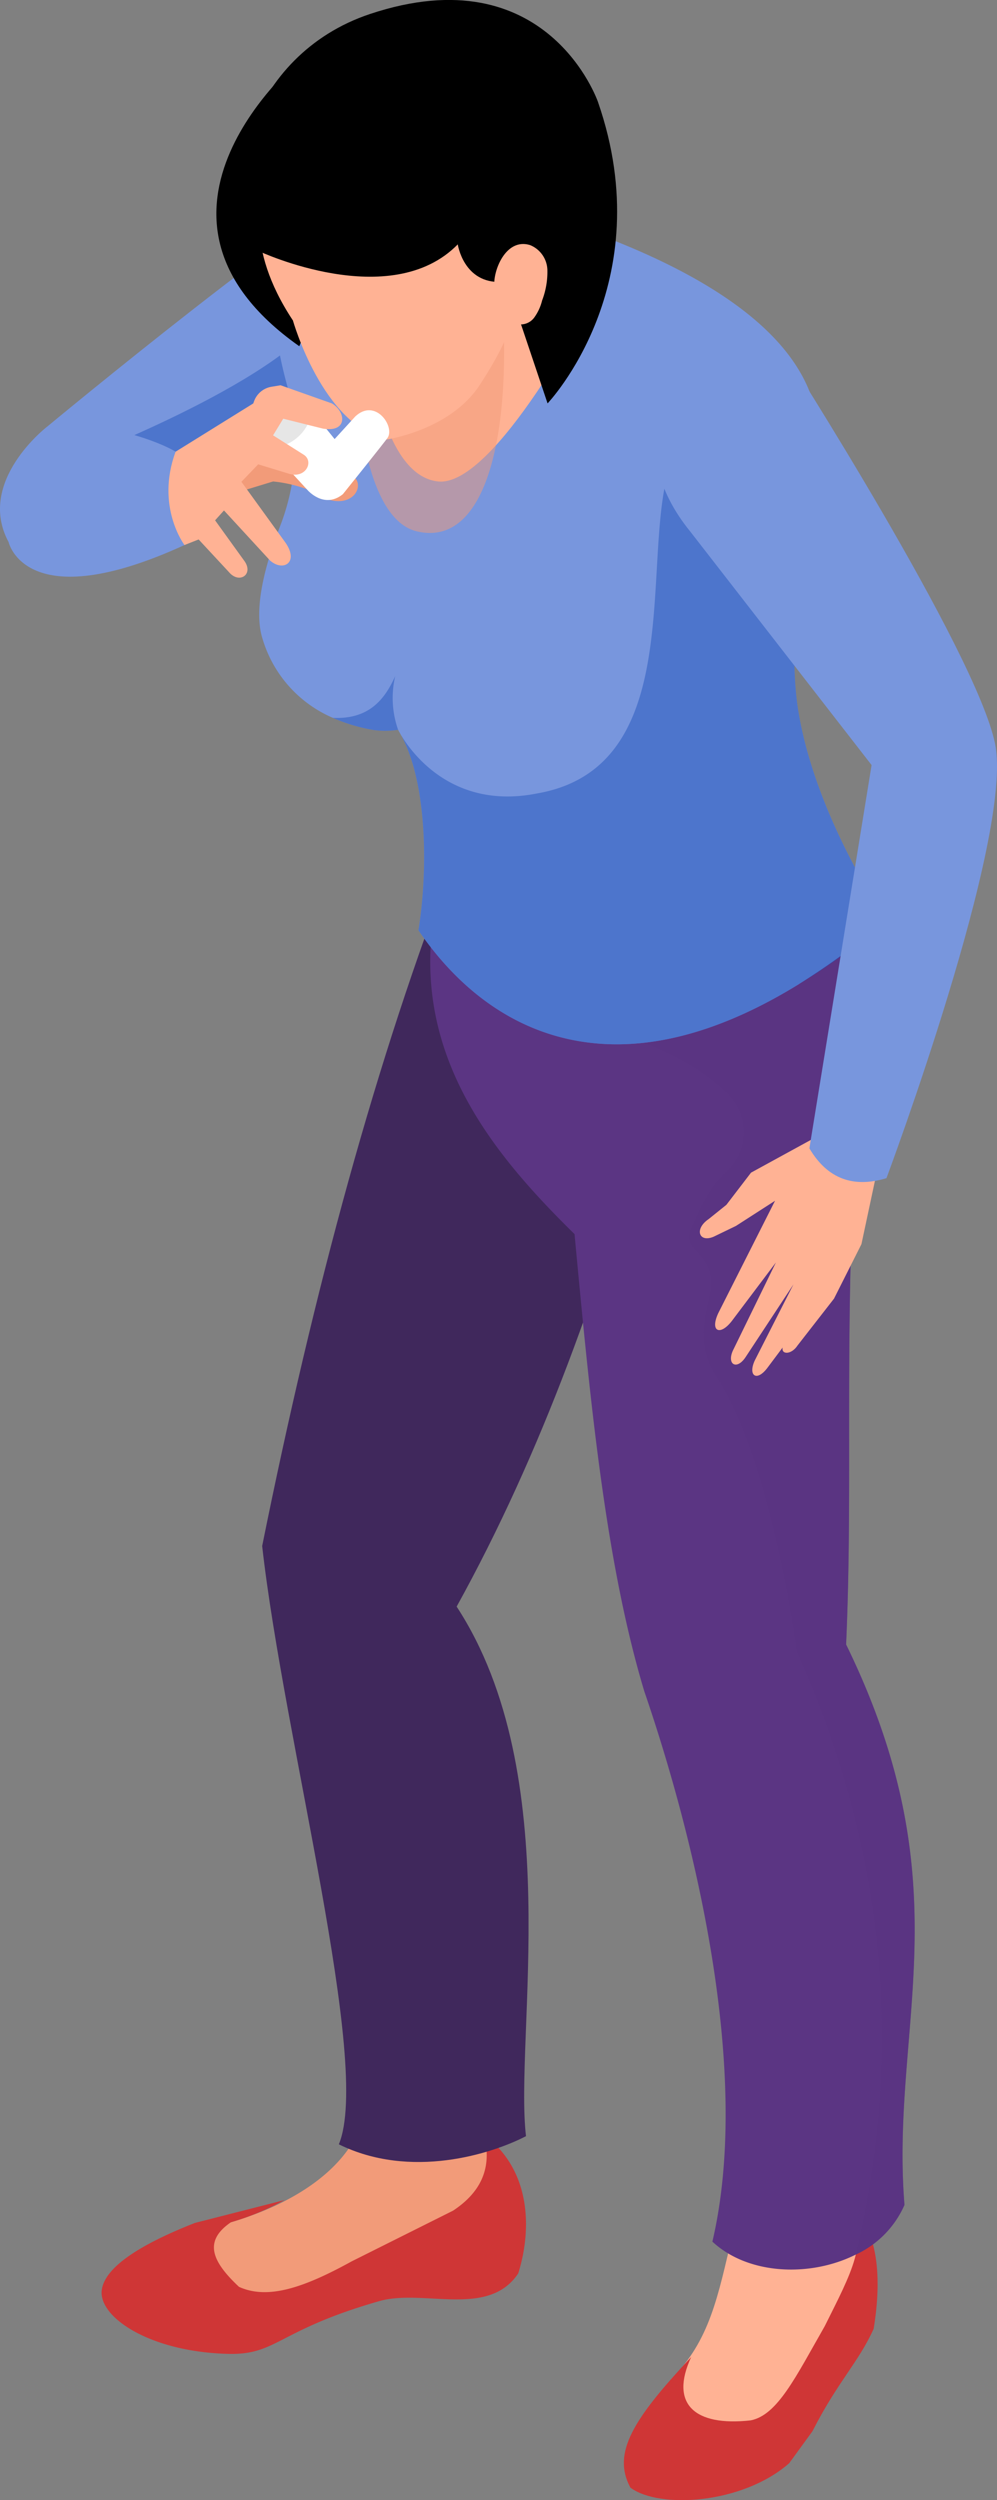
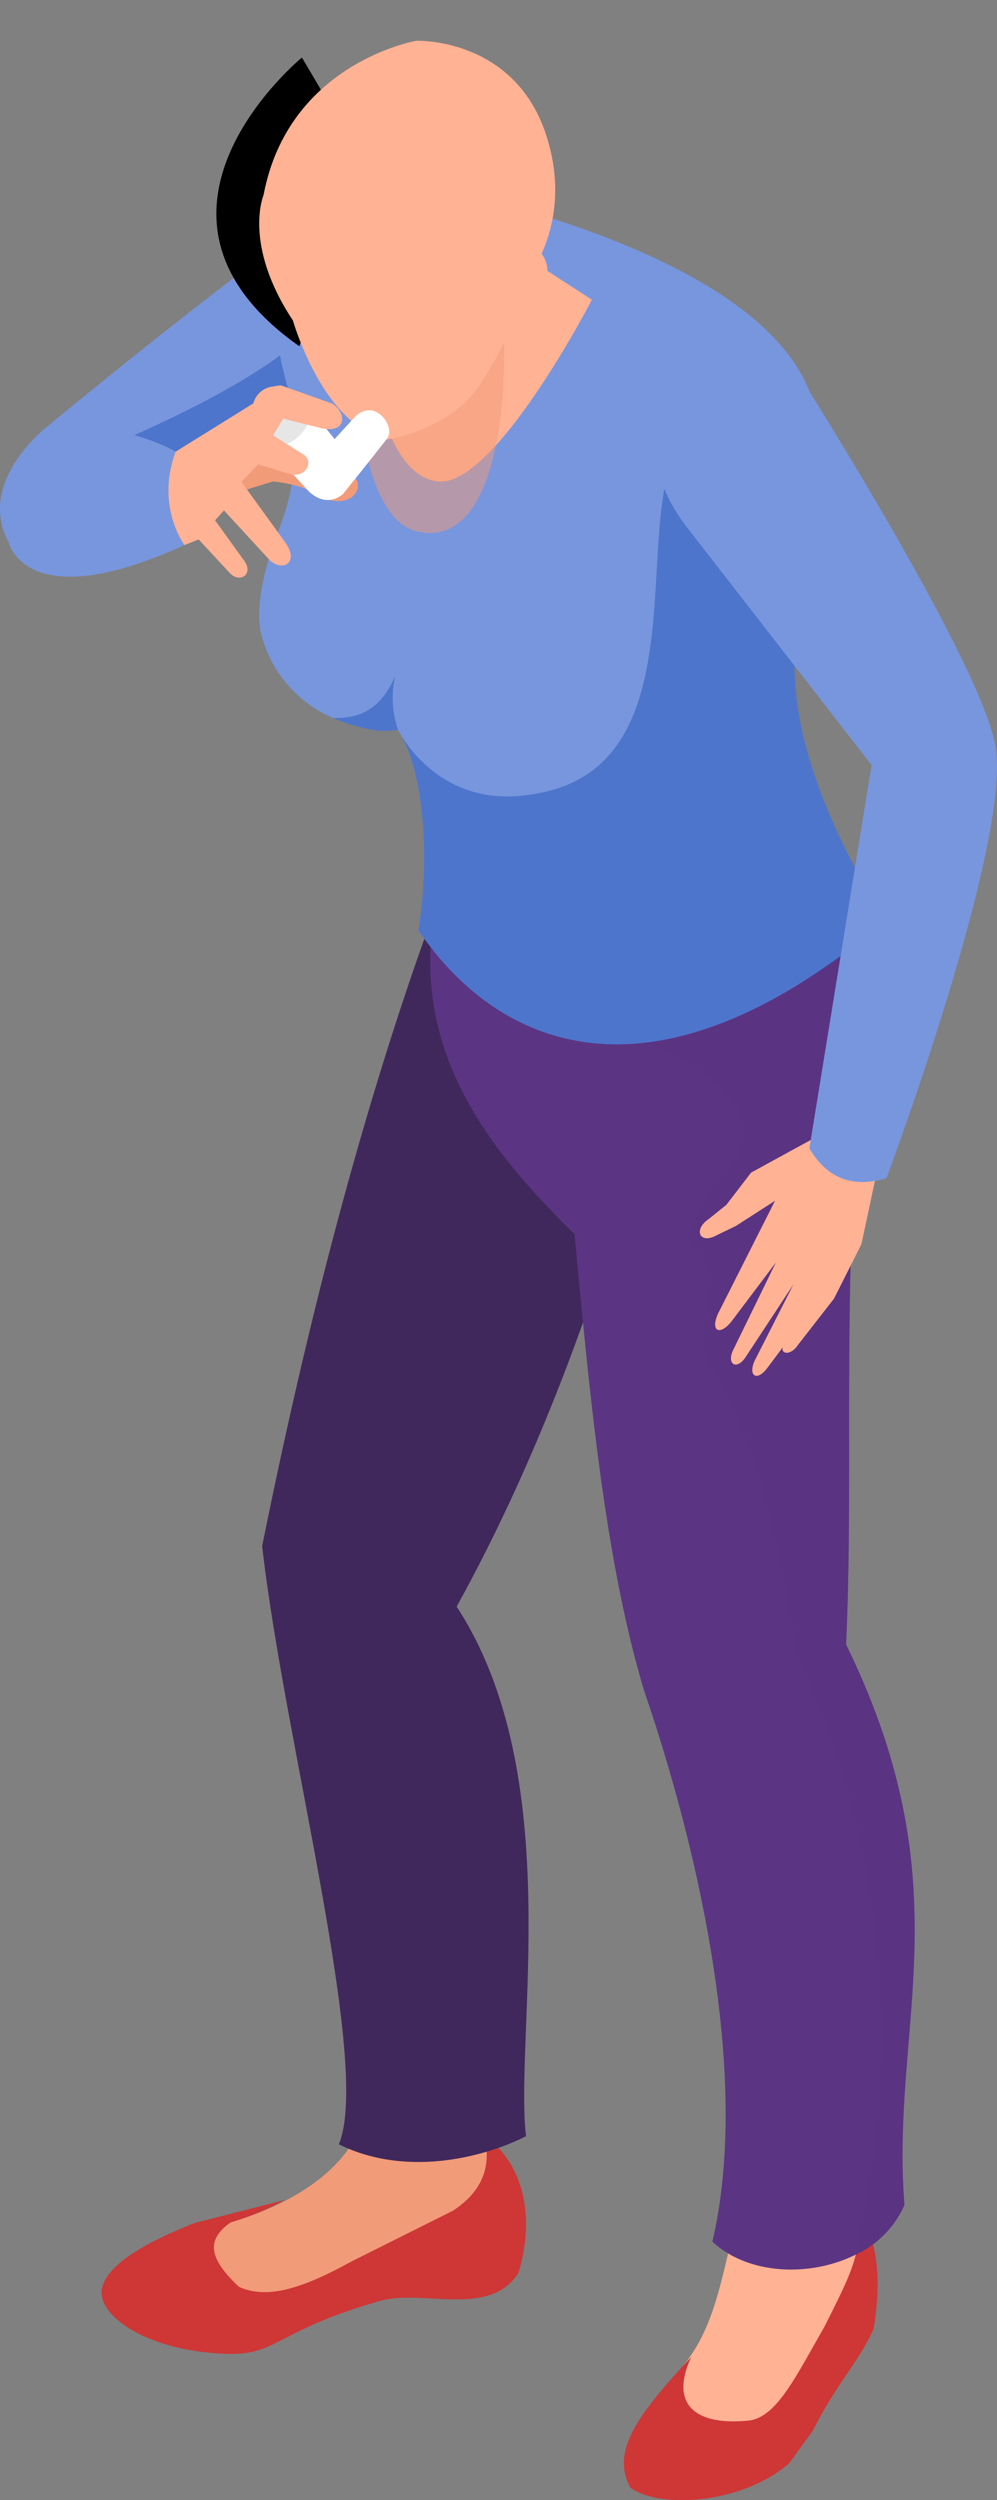
<svg xmlns="http://www.w3.org/2000/svg" width="164.3" height="411.628" viewBox="0 0 164.3 411.628">
  <rect x="0" y="0" width="164.3" height="411.628" fill="#808080" stroke="none" />
  <defs>
    <style>
            .cls-1{fill:#f29b79}.cls-2{fill:#cf3636}.cls-3{fill:#ffb294}.cls-8{opacity:.5;mix-blend-mode:multiply;isolation:isolate}.cls-7{fill:#7896dd}.cls-8{fill:#2255bc}
        </style>
  </defs>
  <g id="Gruppe_767" transform="translate(-1541.906 -123.344)">
    <path id="Pfad_941" d="M1593.069 626.4c9.958-2.946 18.238-8.189 21.311-15.586a25.629 25.629 0 0 0 18.771-1.8c.037.309.066.626.115.918 5.112 6.72 7.742 13.352 2.728 19.71l-15.057-.072-14.916 9.819-16.164-.3c-1.914-5.425-3.138-10.57 3.212-12.689z" class="cls-1" transform="translate(-13.109 -137.175)" />
    <path id="Pfad_942" d="M1628.251 613.2c7.607 5.6 8.017 15.244 5.648 22.8-4.943 7.406-15.628 2.483-22.916 4.569-16.763 4.8-16.791 8.867-24.835 8.68-13-.3-21.571-6.109-20.87-10.6.575-3.68 6.194-7.366 15.339-10.958l14.776-3.766a43.394 43.394 0 0 1-8.843 3.656c-4.657 3.18-3.008 6.55 1.324 10.627 4.833 2.213 10.878.047 18.614-4.208l16.669-8.329c4.452-2.938 6.543-6.921 5.094-12.471z" class="cls-2" transform="translate(-6.59 -138.36)" />
    <path id="Pfad_943" d="M1725.429 627.885c.027.333.039.659.073 1 2.358 4.379 2.214 10.693 1.68 17.585 0 0-10.973 17.732-11.2 18.618s-15.226 4.729-15.226 4.729l-4.7-12.264c6.36-6.332 7.7-13.6 10.1-23.787 6.877.874 13.467-.037 19.273-5.881z" class="cls-3" transform="translate(-43.54 -142.508)" />
    <path id="Pfad_944" d="M1722.429 629.272c5.26 4.5 5.039 13.595 3.919 20.392-2.463 5.468-6.005 8.819-10.076 16.846l-3.838 5.275c-7.654 6.714-21.353 7.581-26.167 4.034-3.135-5.763.609-11.441 10.014-21.515-3.583 7.709.51 11.467 9.808 10.432 4.419-.88 7.383-7.092 12.2-15.515 4.411-8.849 7.369-14.04 4.14-19.949z" class="cls-2" transform="translate(-40.468 -142.899)" />
    <path id="Pfad_945" fill="#40285c" d="M1614.75 531.966c5.456-13.126-9.067-66.68-12.634-98.508 8.5-42.112 18.842-80.368 31.7-113.351l32.649 39.612c-8.137 30.19-18.376 58.552-32.3 83.714 18.171 27.766 9.5 70.758 11.429 87.19-5.673 2.934-19 7.171-30.844 1.343z" transform="translate(-17.006 -55.576)" />
    <path id="Pfad_946" fill="#5b3583" d="M1718.858 537.362a16.151 16.151 0 0 1-8.023 8.175c-7.453 3.746-17.72 3.384-23.633-2.13 6.578-27.986-3.042-66.789-11.217-90.593-6.5-21.56-8.993-48.709-11.5-75.288-12.529-12.3-25.286-27.454-23.632-48.519-3.936-25.268 61.638-37.625 71.239-7.187 8.155 19.887 4.3 34.983-1.883 52.493-.969 28.385.038 47.835-.969 70.783 19.58 40.019 7.242 62.759 9.618 92.266z" transform="translate(-27.899 -50.998)" />
    <path id="Pfad_947" fill="#5b3583" d="M1732.725 544.416a16.149 16.149 0 0 1-8.023 8.175q12.034-50.848-9.716-99.206s-3.974-31.028-13.328-45.478c-4.125-6.331-.57-12.51-.779-15.59-.361-5.1-4.905-4.981-3.346-8.575 2.262-5.153 3.593-7.415 5.856-9.468a8.818 8.818 0 0 0 .361-12.605c-3.5-3.593-8.308-6.35-13.974-8.593l36.181-24.2c8.156 19.887 4.3 34.983-1.883 52.493-.97 28.385.038 47.835-.97 70.783 19.584 40.018 7.245 62.757 9.621 92.264z" transform="translate(-41.766 -58.052)" style="mix-blend-mode:multiply;isolation:isolate" opacity="0.5" />
    <path id="Pfad_948" d="M1627.656 184.937l-20.686 13.2-37.453 23.9-5.038-5.168-11.779-12.092s45.668-37.844 56.082-41.527 18.874 21.687 18.874 21.687z" class="cls-7" transform="translate(-3.048 -11.167)" />
    <path id="Pfad_949" d="M1609.907 205.483l-37.454 23.9-5.038-5.168-4.322-7.8s35.153-13.717 38.849-24.782c2.892-8.667 6.064 5.18 7.965 13.85z" class="cls-8" transform="translate(-5.985 -18.513)" />
    <path id="Pfad_950" d="M1704.77 285.987a121.31 121.31 0 0 1-14.088 10.361 2.5 2.5 0 0 0-.324.21c-12.319 7.586-23.062 10.381-32.263 9.83-13.4-.8-23.48-8.537-30.42-18.709 1.426-8.613 1.654-22.909-2.453-31.333-.1-.227-.209-.456-.323-.665a1.117 1.117 0 0 1-.171-.286c-.076-.151-.171-.3-.266-.456a1.721 1.721 0 0 0-.134-.266 14.463 14.463 0 0 1-3.992.038 28.37 28.37 0 0 1-6.749-2 20.523 20.523 0 0 1-11.636-13.138c-1.5-4.905.533-12.282 2.928-18.423a36.819 36.819 0 0 0 1.179-23.1c-3.955-14.468-3.8-28.062 11.92-35.153 0 0 63.691 9.43 74.167 36.124 4.182 10.628-1.141 18.632-1.9 27.625-.19 2.167-.342 4.449-.437 6.749-.343 6.483-.343 13.156.437 17.985 2.833 17.72 14.525 34.607 14.525 34.607z" class="cls-7" transform="translate(-16.815 -11.173)" />
    <path id="Pfad_951" d="M1714.005 302.711a94.665 94.665 0 0 1-14.088 10.362 2.525 2.525 0 0 0-.323.209c-12.319 7.586-23.061 10.381-32.263 9.83-13.4-.8-23.48-8.537-30.42-18.709 1.426-8.613 1.654-22.909-2.452-31.333-.1-.227-.21-.456-.324-.665 1.9 3.118 8.708 12.187 22.339 9.468 29.279-5.076 13.176-51.352 25.8-59.661 6.73-.779 10.229 2.776 15.5 17.891a30.176 30.176 0 0 0 1.274 10.02c-.343 6.483-.343 13.156.437 17.985 2.828 17.72 14.52 34.603 14.52 34.603z" class="cls-8" transform="translate(-26.05 -27.897)" />
    <path id="Pfad_952" d="M1626.78 196.041s1.914 20.3 11.277 21.32 25.365-29.923 25.365-29.923l-18.321-11.88z" class="cls-3" transform="translate(-23.973 -14.748)" />
    <path id="Pfad_953" fill="#f29b79" d="M1647.6 188.577c2.022 24.051-2.267 43.5-13.941 40.668-9.536-2.316-9.983-26.468-9.983-26.468l1.25-12.934z" transform="translate(-23.097 -18.425)" style="mix-blend-mode:multiply;isolation:isolate" opacity="0.5" />
    <path id="Pfad_954" d="M1605.7 136.544s-31.437 25.717-.436 47.534l11.579-28.638z" transform="translate(-14.035 -3.728)" />
    <path id="Pfad_955" d="M1627.324 132.7s-21.046 3.58-25.169 25.385c0 0-3.469 8.136 4.838 20.666 0 0 4.875 17.284 15.449 19.589 0 0 10.415-1.487 15.3-8.921 7.771-11.834 5.37-14.411 5.37-14.411s10.9-10.089 5.7-26.525-21.488-15.783-21.488-15.783z" class="cls-3" transform="translate(-16.814 -2.64)" />
-     <path id="Pfad_956" d="M1600.179 164.716s21.657 10.143 32.722-1.139c0 0 .95 6.509 7.268 6.184l1.682 2.6 5.849 17.4s18.722-19.617 8.308-49.623c0 0-8.308-24.246-37.59-14.482-20.262 6.762-25.707 29.855-18.239 39.06z" transform="translate(-15.557)" />
    <path id="Pfad_957" d="M1661.348 179.519a4.563 4.563 0 0 1 2.83 4.015 13.159 13.159 0 0 1-.87 5.1 8.075 8.075 0 0 1-1.314 2.832 2.777 2.777 0 0 1-2.778 1.049c-2.261-.664-4.005-5.1-3.758-7.3.317-2.82 2.416-6.791 5.89-5.696z" class="cls-3" transform="translate(-32.067 -15.814)" />
    <g id="Gruppe_765" transform="translate(1564.443 186.775)">
      <path id="Pfad_958" d="M1593.725 232.659l7.821-2.387a22.912 22.912 0 0 1 9.346 3.047c4.4 1.129 5.96-3.049 3.418-4.159-.236-.1-12.764-7.892-12.764-7.892z" class="cls-1" transform="translate(-1579.08 -214.433)" />
      <path id="Pfad_959" fill="#fff" d="M1603.169 223.031l6.7 7.274s2.712 3.211 5.839.707c0 0 7.053-8.763 7.407-9.34 1.151-1.87-2.063-6.529-5.346-3.473l-3.417 3.734-4.435-5.48z" transform="translate(-1581.747 -213.074)" />
      <path id="Pfad_960" fill="#e6e6e6" d="M1607.74 215.63c2.016-.159 2.894 1.383 1.961 3.443a7.248 7.248 0 0 1-5.336 4.018c-2.016.159-2.894-1.383-1.962-3.444a7.251 7.251 0 0 1 5.337-4.017z" transform="translate(-1581.426 -212.838)" />
      <path id="Pfad_961" d="M1597.453 217.248l6.544 1.633c4.033.673 3.87-2.69 1.483-4.146l-8.462-2.992-1.5.246a3.691 3.691 0 0 0-2.872 2.385l-.131.361-12.8 7.947-3.038-.525-3.363 13.506 5.478 1.41 2.387.977 2.332-.922 4.99 5.369c1.741 2.061 4.176.326 2.495-1.9l-4.773-6.617 1.464-1.627 7.594 8.245c2.17 1.9 4.8.325 2.549-2.929l-7.269-10.035 2.766-2.875 5.154 1.574c2.711.786 4.122-2.116 2.278-3.2l-4.98-3.146z" class="cls-3" transform="translate(-1573.315 -211.743)" />
    </g>
    <path id="Pfad_962" d="M1549.65 221.146s-11.716 9-6.327 18.983c0 0 2.747 12.495 28.985.489 0 0-4.8-6.322-1.464-15.368-3.309-2.017-13.609-5.465-21.194-4.104z" class="cls-7" transform="translate(0 -27.537)" />
    <path id="Pfad_963" d="M1734.607 376.583l-2.061 6.352-3.281 15.385-4.519 8.967-6.015 7.719c-1 1.533-2.708 1.534-2.448.324l-2.495 3.328c-1.8 2.41-3.253 1.29-2.1-1.189l6.373-12.525-7.913 12.013c-1.521 2.244-3.223 1.058-1.927-1.4l6.947-14.223-7.248 9.617c-1.936 2.514-3.656 1.773-2.258-1.251l9.365-18.526-6.442 4.144-3.652 1.764c-2.436 1.06-3.271-1.252-.835-2.9l2.911-2.338 4.063-5.3 12.784-6.99 5.466-7.9z" class="cls-3" transform="translate(-45.399 -70.134)" />
    <path id="Pfad_964" d="M1698.192 233.68l29.873 38.437-10.25 63.108c3 5.07 7.294 6.539 12.7 4.906 0 0 21.064-56.274 17.889-71.569s-34.664-64.458-34.664-64.458c-21.217.105-26.893 15.672-15.548 29.576z" class="cls-7" transform="translate(-42.525 -22.81)" />
    <g id="Gruppe_766" transform="translate(1596.772 234.66)">
      <path id="Pfad_965" d="M1629.111 287.318a14.463 14.463 0 0 1-3.993.038 28.366 28.366 0 0 1-6.749-2c5.818.248 8.461-2.871 10.267-6.883a15.718 15.718 0 0 0 .475 8.845z" class="cls-8" transform="translate(-1618.369 -278.477)" />
    </g>
  </g>
</svg>